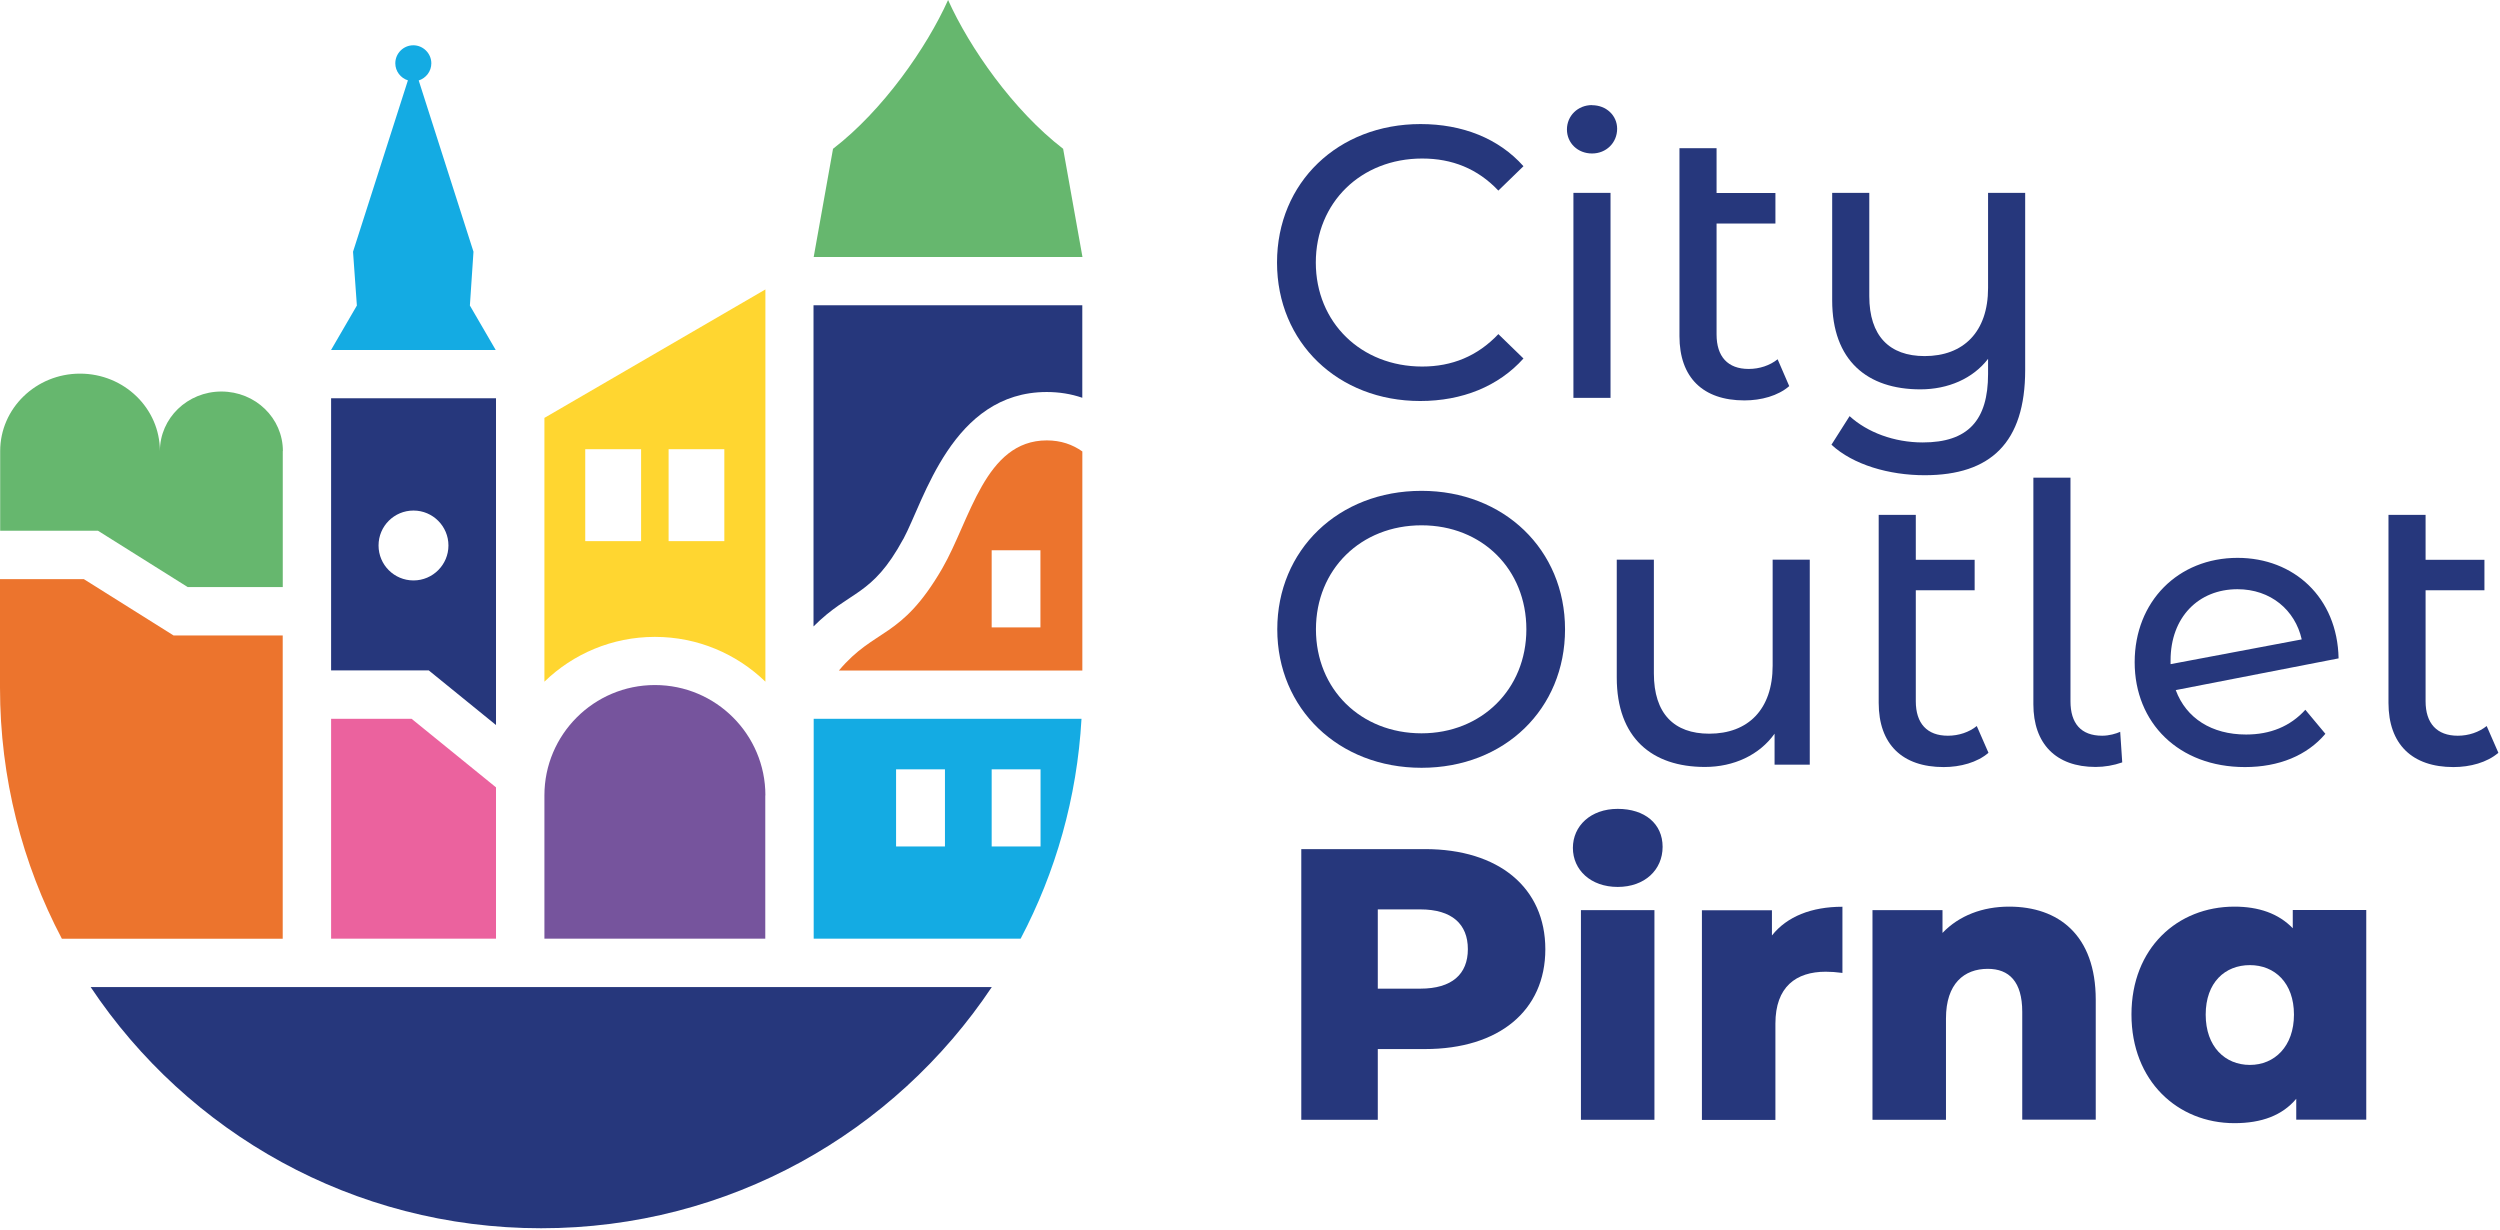
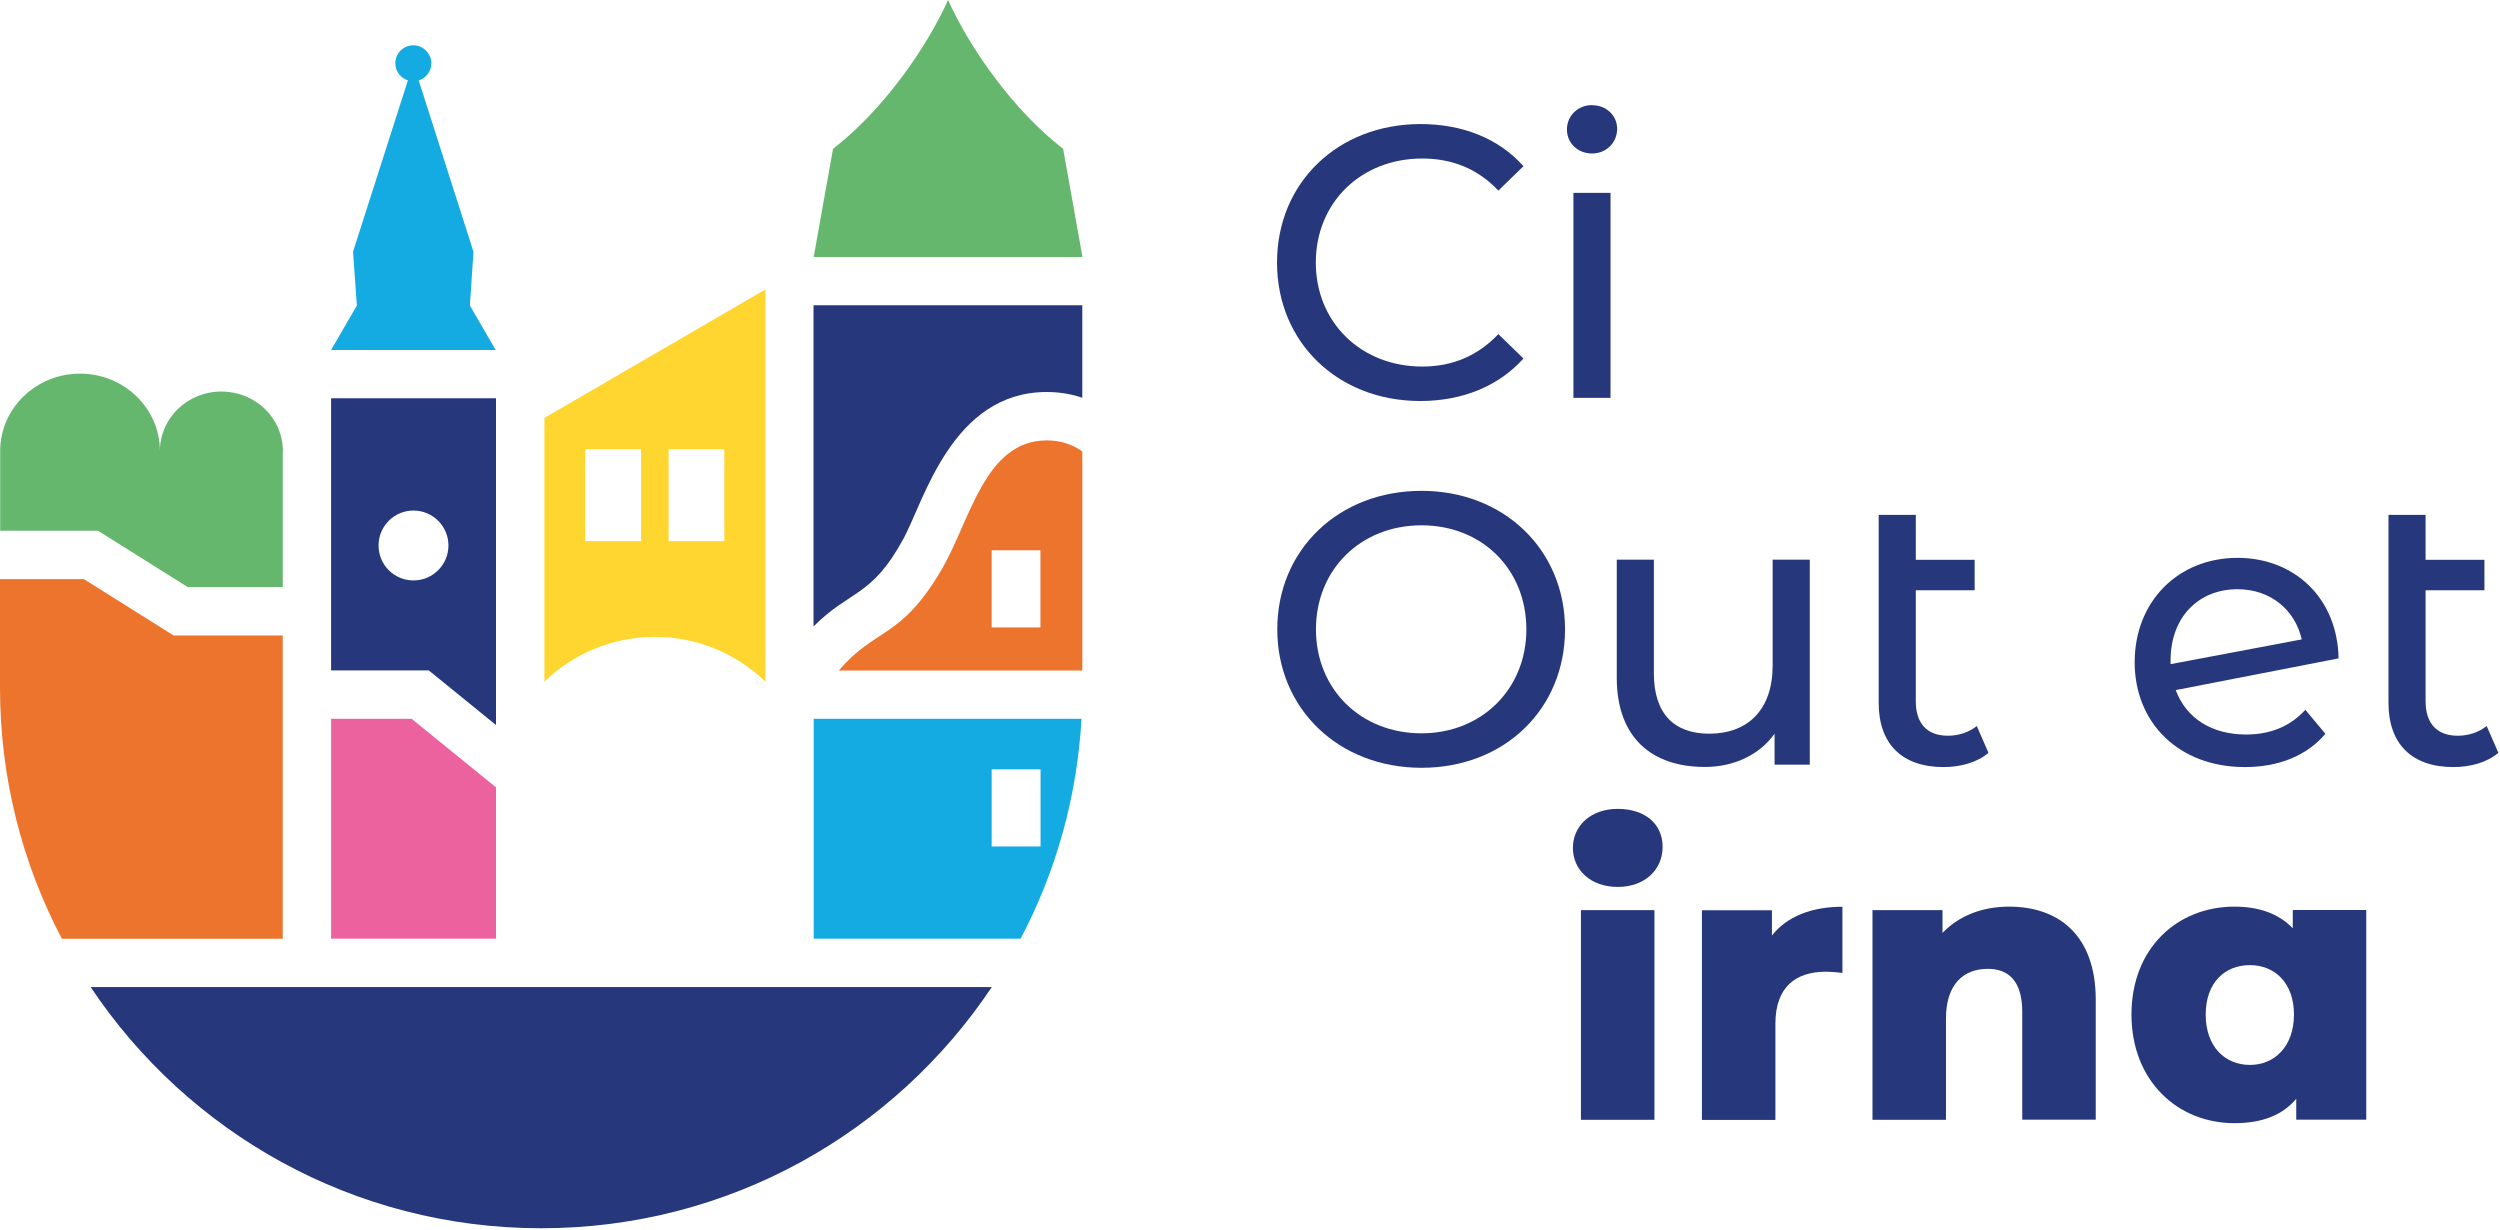
<svg xmlns="http://www.w3.org/2000/svg" width="256" height="126" viewBox="0 0 256 126" fill="none">
  <g clip-path="url(#clip0_2_330)">
    <path d="M101.558 101.078C91.621 115.959 74.674 125.773 55.415 125.773C36.157 125.773 19.21 115.959 9.285 101.078H101.558Z" fill="#26377C" />
    <path d="M50.791 80.626V96.122H33.905V73.604H42.145L50.791 80.626Z" fill="#EB629E" />
-     <path d="M83.322 73.604V96.122H104.511C108.09 89.333 110.291 81.696 110.746 73.604H83.322ZM96.763 86.677H91.758V78.781H96.763V86.677ZM101.547 86.677V78.781H106.553V86.677H101.547Z" fill="#14ABE3" />
+     <path d="M83.322 73.604V96.122H104.511C108.09 89.333 110.291 81.696 110.746 73.604H83.322ZM96.763 86.677H91.758V78.781V86.677ZM101.547 86.677V78.781H106.553V86.677H101.547Z" fill="#14ABE3" />
    <path d="M55.748 42.773V69.804C58.675 66.963 62.672 65.217 67.062 65.217C71.453 65.217 75.438 66.963 78.377 69.804V29.638L55.761 42.785L55.748 42.773ZM65.648 55.415H59.929V45.995H65.648V55.415ZM74.171 55.415H68.465V45.995H74.171V55.415Z" fill="#FFD630" />
    <path d="M33.905 40.781V68.648H43.904L50.791 74.244V40.781H33.918H33.905ZM42.342 59.437C40.362 59.437 38.763 57.838 38.763 55.858C38.763 53.878 40.362 52.28 42.342 52.28C44.322 52.28 45.921 53.891 45.921 55.858C45.921 57.826 44.322 59.437 42.342 59.437Z" fill="#26377C" />
    <path d="M28.95 65.07V96.123H6.334C2.287 88.436 0 79.692 0 70.407V59.302H8.584L17.771 65.07H28.938H28.95Z" fill="#EC742D" />
-     <path d="M78.365 81.45V96.122H55.748V81.45C55.748 75.215 60.815 70.148 67.062 70.148C73.31 70.148 78.377 75.215 78.377 81.45H78.365Z" fill="#76549D" />
    <path d="M33.9 35.838L36.544 31.287L36.15 25.778L41.77 8.228C41.033 7.995 40.479 7.306 40.479 6.482C40.479 5.461 41.316 4.637 42.324 4.637C43.332 4.637 44.169 5.474 44.169 6.482C44.169 7.306 43.627 7.995 42.877 8.241L48.485 25.778L48.116 31.287L50.761 35.838H33.888H33.9Z" fill="#14ABE3" />
    <path d="M28.955 46.192V60.113H19.215L10.028 54.345H0.018V46.192C0.018 41.814 3.683 38.26 8.196 38.26C12.709 38.26 16.374 41.814 16.374 46.192C16.374 42.822 19.191 40.092 22.671 40.092C26.151 40.092 28.968 42.81 28.968 46.192H28.955Z" fill="#66B76E" />
    <path d="M92.503 55.194C94.618 51.284 97.496 40.142 107.187 40.142C108.466 40.142 109.683 40.338 110.827 40.732V31.262H83.304V64.147C87.067 60.372 89.256 61.171 92.503 55.182V55.194Z" fill="#26377C" />
    <path d="M110.832 46.229C109.824 45.516 108.631 45.097 107.192 45.097C100.858 45.097 99.37 53.227 96.48 58.22C92.25 65.513 89.618 64.246 85.904 68.661H110.832V46.241V46.229ZM106.54 64.246H101.547V56.35H106.54V64.246Z" fill="#EC742D" />
    <path d="M108.865 15.237C103.749 11.302 99.272 4.87 97.083 3.8147e-05C94.894 4.87 90.418 11.302 85.302 15.237L83.322 26.318H110.845L108.865 15.237Z" fill="#66B76E" />
    <path d="M145.635 37.534C139.376 37.534 134.739 33.02 134.739 26.884C134.739 20.747 139.363 16.233 145.635 16.233C148.685 16.233 151.305 17.267 153.432 19.517L156.003 17.02C153.469 14.167 149.743 12.704 145.463 12.704C137.027 12.704 130.767 18.681 130.767 26.884C130.767 35.087 137.027 41.063 145.426 41.063C149.743 41.063 153.457 39.551 156.003 36.71L153.432 34.213C151.293 36.476 148.673 37.534 145.635 37.534Z" fill="#26377C" />
    <path d="M161.118 19.751V40.744H164.918V19.751H161.118ZM163.024 10.761C161.561 10.761 160.454 11.868 160.454 13.257C160.454 14.647 161.561 15.717 163.024 15.717C164.488 15.717 165.595 14.61 165.595 13.184C165.595 11.831 164.488 10.773 163.024 10.773V10.761Z" fill="#26377C" />
-     <path d="M182.037 36.784C181.237 37.423 180.18 37.78 179.06 37.78C176.921 37.78 175.777 36.513 175.777 34.25V22.887H181.803V19.763H175.777V15.176H171.977V34.422C171.977 38.665 174.387 41.002 178.63 41.002C180.339 41.002 182.074 40.535 183.217 39.538L182.037 36.808V36.784Z" fill="#26377C" />
-     <path d="M203.578 19.75V29.49C203.578 34.004 201.044 36.463 197.084 36.463C193.481 36.463 191.415 34.409 191.415 30.326V19.75H187.615V30.757C187.615 36.931 191.218 39.87 196.642 39.87C199.495 39.87 202.028 38.763 203.578 36.746V38.296C203.578 43.043 201.524 45.306 196.888 45.306C193.961 45.306 191.218 44.273 189.398 42.612L187.541 45.539C189.755 47.593 193.444 48.663 197.084 48.663C203.861 48.663 207.378 45.306 207.378 37.89V19.75H203.578Z" fill="#26377C" />
    <path d="M145.564 50.262C137.041 50.262 130.793 56.325 130.793 64.442C130.793 72.559 137.053 78.622 145.564 78.622C154.074 78.622 160.26 72.596 160.26 64.442C160.26 56.288 154 50.262 145.564 50.262ZM145.564 75.092C139.341 75.092 134.753 70.579 134.753 64.442C134.753 58.305 139.353 53.792 145.564 53.792C151.774 53.792 156.3 58.305 156.3 64.442C156.3 70.579 151.7 75.092 145.564 75.092Z" fill="#26377C" />
    <path d="M181.519 57.31V68.157C181.519 72.67 178.986 75.13 175.026 75.13C171.423 75.13 169.357 73.076 169.357 68.956V57.31H165.556V69.386C165.556 75.56 169.16 78.536 174.583 78.536C177.547 78.536 180.167 77.306 181.716 75.13V78.303H185.32V57.31H181.519Z" fill="#26377C" />
    <path d="M202.426 74.342C201.639 74.982 200.569 75.338 199.462 75.338C197.322 75.338 196.178 74.072 196.178 71.809V60.446H202.204V57.322H196.178V52.722H192.378V71.969C192.378 76.212 194.789 78.548 199.031 78.548C200.729 78.548 202.475 78.081 203.619 77.085L202.426 74.355V74.342Z" fill="#26377C" />
-     <path d="M217.12 74.933C216.69 75.129 215.977 75.338 215.263 75.338C213.087 75.338 212.017 74.072 212.017 71.809V48.91H208.217V72.116C208.217 76.15 210.516 78.536 214.587 78.536C215.497 78.536 216.444 78.376 217.317 78.069L217.108 74.933H217.12Z" fill="#26377C" />
    <path d="M230.003 75.215C226.485 75.215 223.866 73.555 222.796 70.665L239.472 67.418C239.349 61.159 234.873 57.125 229.129 57.125C223.03 57.125 218.59 61.601 218.59 67.812C218.59 74.022 223.103 78.548 229.88 78.548C233.372 78.548 236.25 77.355 238.119 75.142L236.066 72.682C234.516 74.391 232.462 75.215 230.003 75.215ZM222.267 67.615C222.267 63.212 225.12 60.335 229.117 60.335C232.524 60.335 235.02 62.474 235.697 65.475L222.267 68.009V67.615Z" fill="#26377C" />
    <path d="M254.64 74.342C253.841 74.982 252.783 75.338 251.676 75.338C249.536 75.338 248.38 74.072 248.38 71.809V60.446H254.406V57.322H248.38V52.722H244.58V71.969C244.58 76.212 247.003 78.548 251.233 78.548C252.943 78.548 254.677 78.081 255.833 77.085L254.64 74.355V74.342Z" fill="#26377C" />
-     <path d="M145.919 86.948H133.252V114.668H141.086V107.424H145.919C153.482 107.424 158.242 103.501 158.242 97.205C158.242 90.908 153.482 86.948 145.919 86.948ZM145.439 101.238H141.086V93.122H145.439C148.686 93.122 150.309 94.634 150.309 97.192C150.309 99.75 148.686 101.238 145.439 101.238Z" fill="#26377C" />
    <path d="M161.888 93.195V114.668H169.414V93.195H161.888ZM165.651 82.828C162.884 82.828 161.064 84.575 161.064 86.825C161.064 89.076 162.884 90.822 165.651 90.822C168.418 90.822 170.251 89.076 170.251 86.714C170.251 84.353 168.431 82.828 165.651 82.828Z" fill="#26377C" />
    <path d="M181.446 95.778V93.208H174.276V114.68H181.802V104.817C181.802 101.054 183.905 99.504 186.955 99.504C187.509 99.504 187.988 99.541 188.665 99.627V92.851C185.504 92.851 182.995 93.847 181.458 95.778H181.446Z" fill="#26377C" />
    <path d="M205.725 92.839C203.032 92.839 200.609 93.749 198.912 95.532V93.195H191.742V114.668H199.268V104.288C199.268 100.722 201.125 99.209 203.548 99.209C205.725 99.209 207.078 100.513 207.078 103.612V114.656H214.604V102.382C214.604 95.729 210.767 92.839 205.737 92.839H205.725Z" fill="#26377C" />
    <path d="M234.779 93.195V95.052C233.315 93.54 231.298 92.839 228.802 92.839C222.973 92.839 218.262 97.082 218.262 103.883C218.262 110.683 222.985 115.012 228.802 115.012C231.606 115.012 233.709 114.213 235.136 112.516V114.656H242.305V93.183H234.779V93.195ZM230.388 109.048C227.855 109.048 225.863 107.191 225.863 103.895C225.863 100.599 227.843 98.828 230.388 98.828C232.934 98.828 234.902 100.648 234.902 103.895C234.902 107.142 232.922 109.048 230.388 109.048Z" fill="#26377C" />
  </g>
  <defs>
    <clipPath id="clip0_2_330">
      <rect width="256" height="126" fill="white" />
    </clipPath>
  </defs>
</svg>